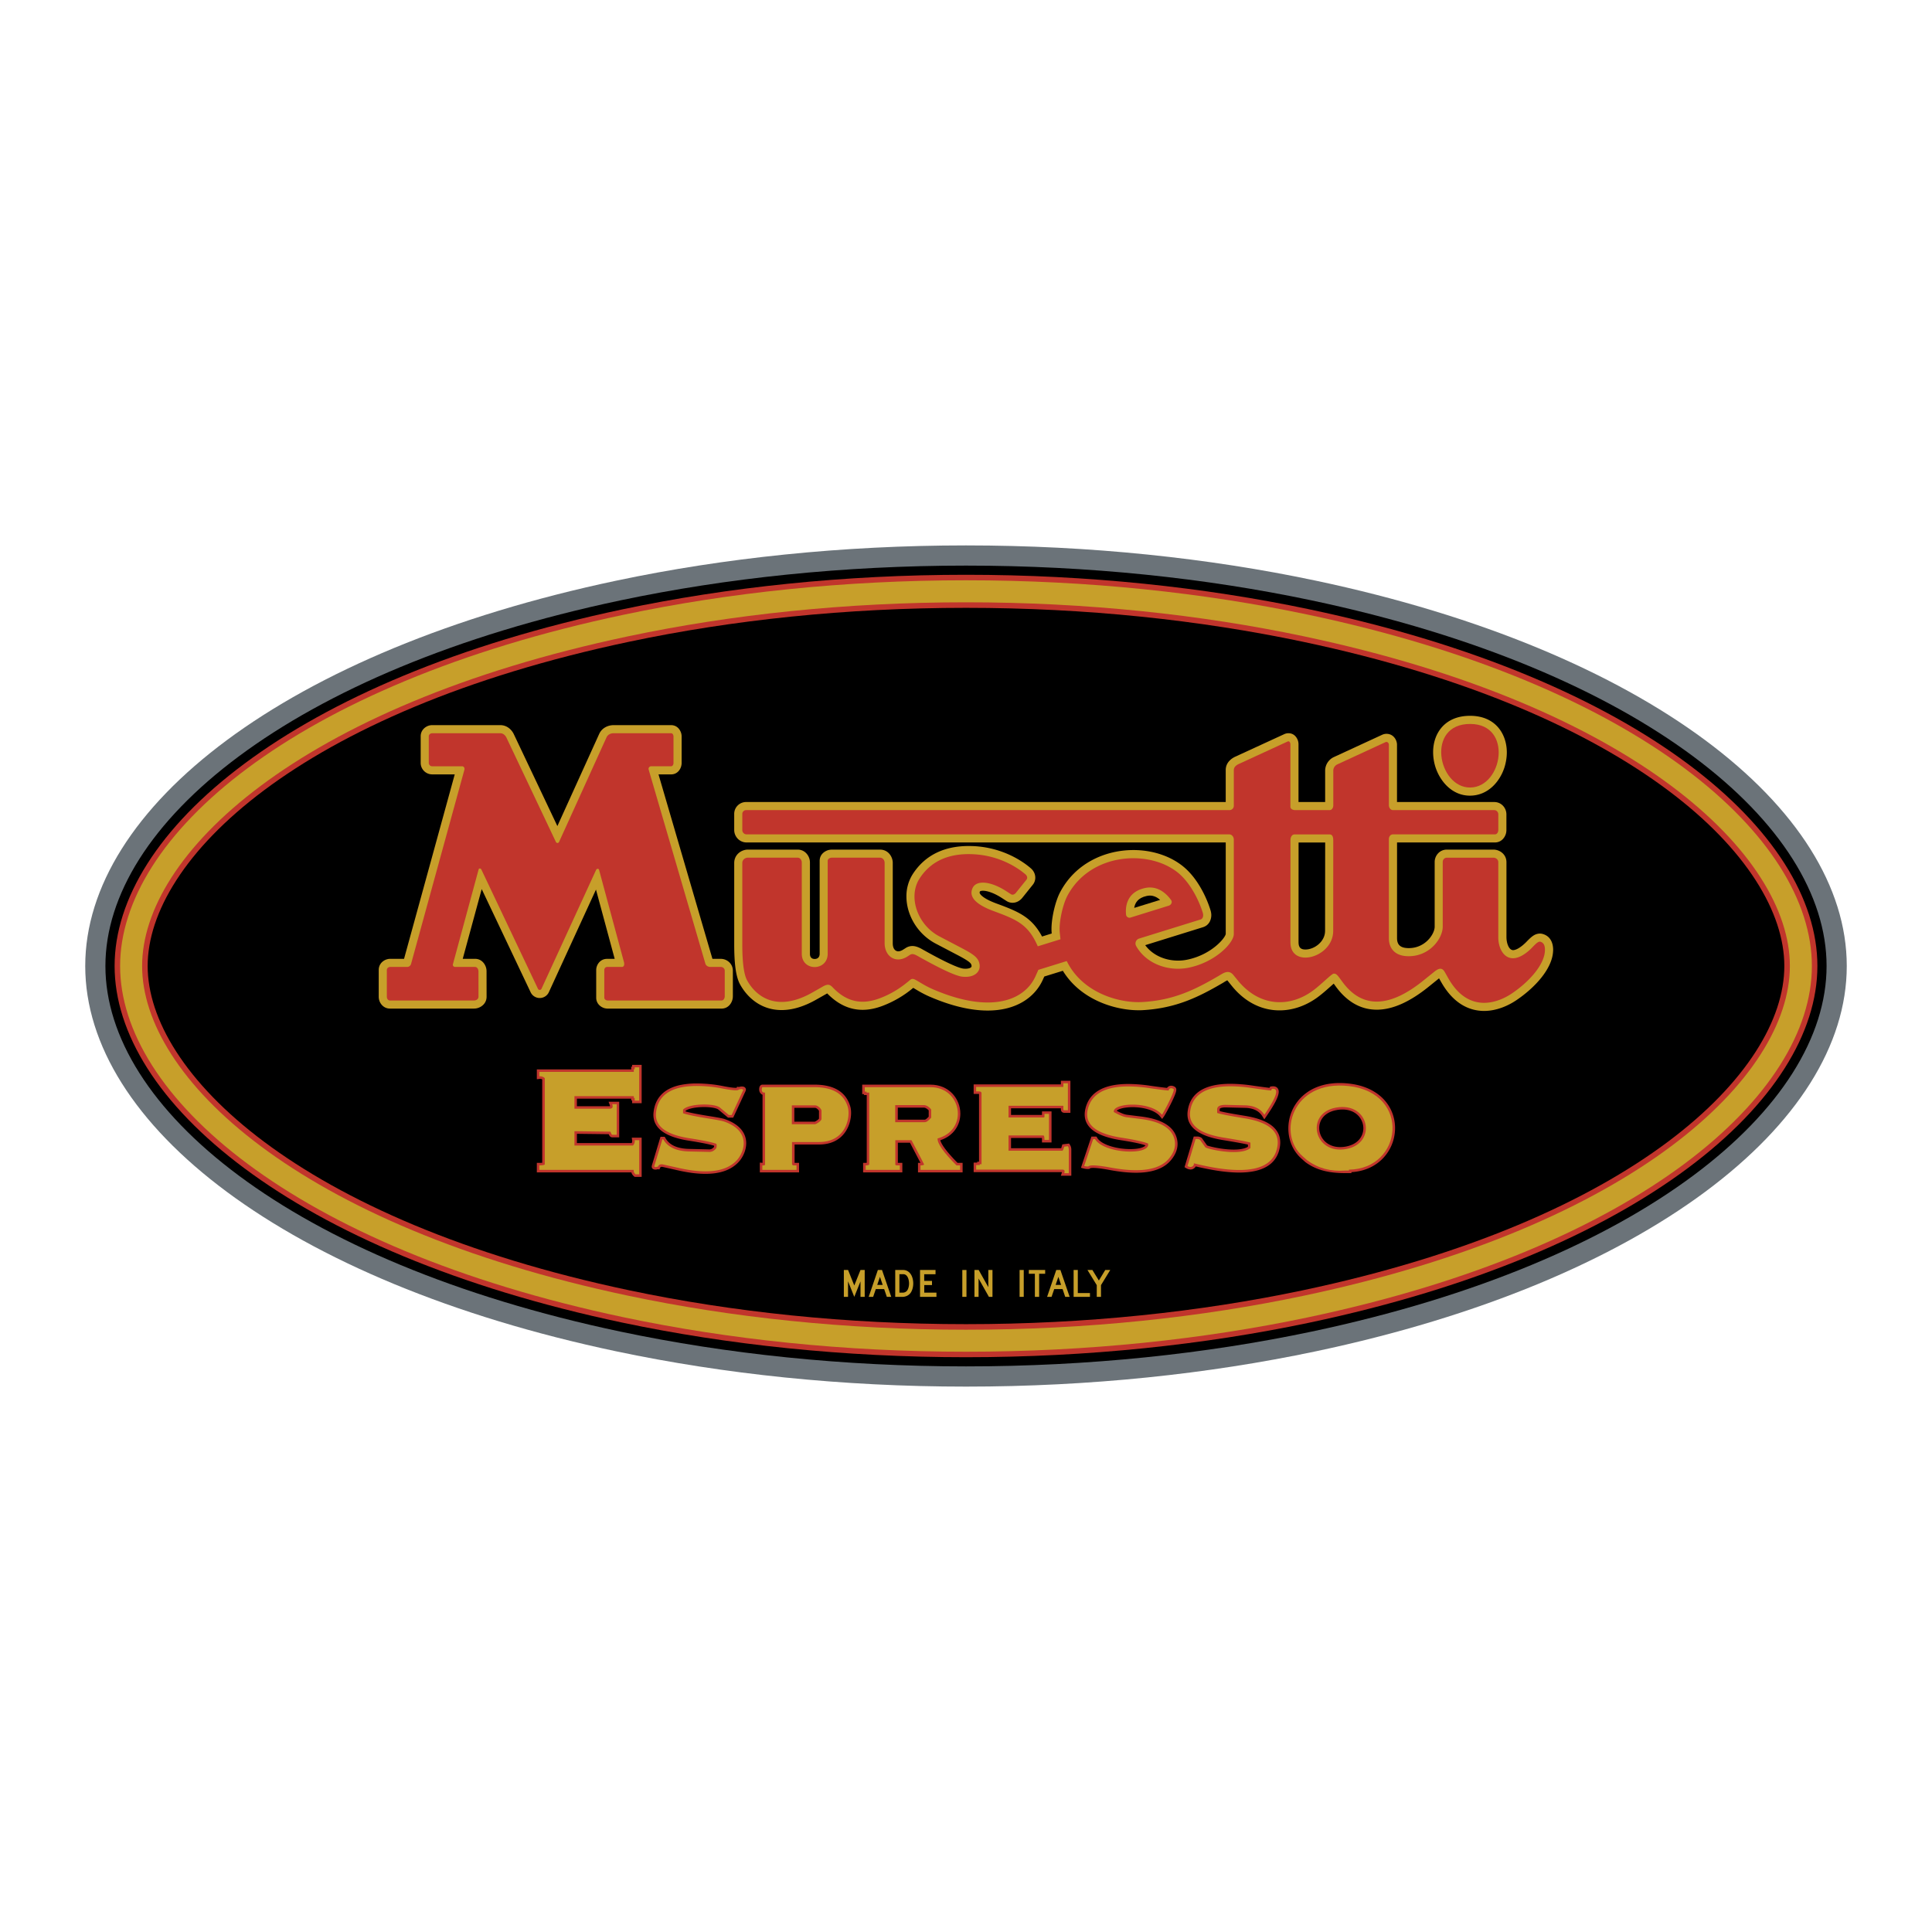
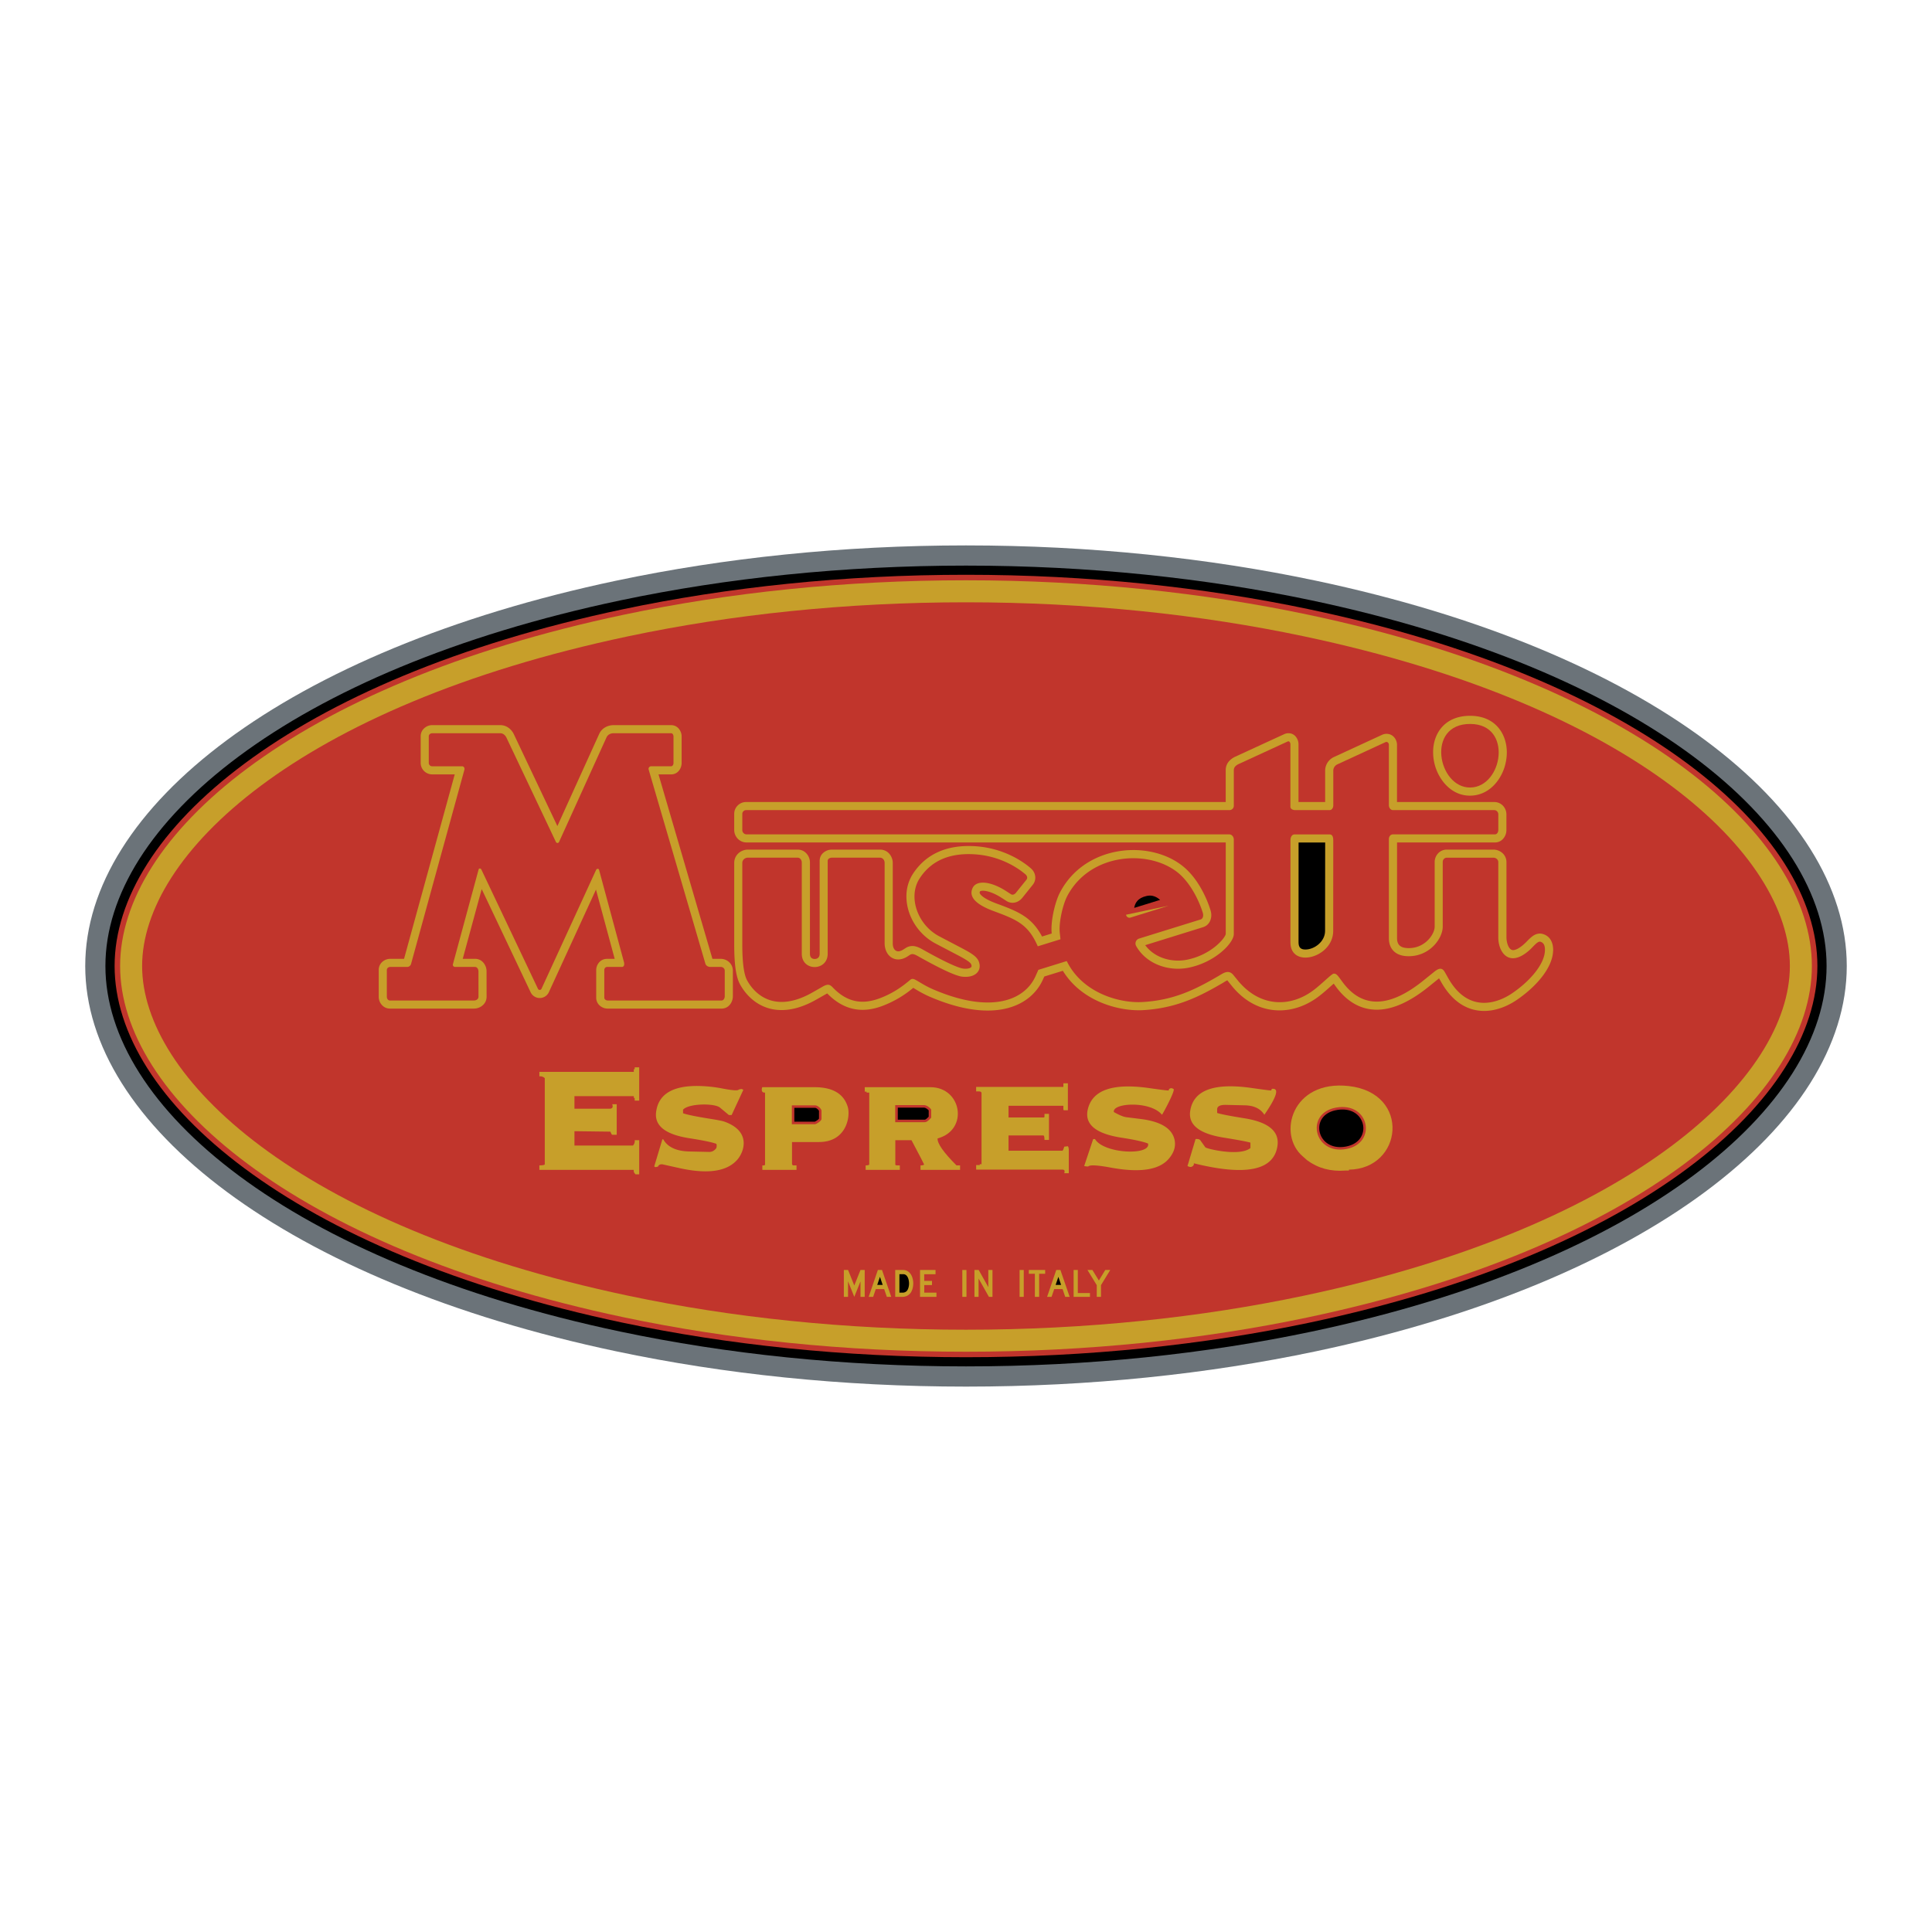
<svg xmlns="http://www.w3.org/2000/svg" width="2500" height="2500" viewBox="0 0 192.756 192.756">
  <g fill-rule="evenodd" clip-rule="evenodd">
    <path fill="#fff" d="M0 0h192.756v192.756H0V0z" />
    <path d="M96.377 54.416c-12.392 0-24.179 1.256-34.868 3.512-32.98 6.959-53.005 22.658-53.005 38.451 0 15.791 20.025 31.492 53.005 38.449 10.689 2.256 22.477 3.514 34.868 3.514 12.392 0 24.179-1.258 34.869-3.514 32.98-6.957 53.006-22.658 53.006-38.449 0-15.793-20.025-31.492-53.006-38.452-10.689-2.256-22.476-3.511-34.869-3.511z" fill="#6b7379" />
    <path d="M96.377 56.43c12.257 0 23.906 1.242 34.455 3.465 33.027 6.968 51.406 22.369 51.406 36.483 0 14.111-18.379 29.514-51.406 36.482-10.549 2.223-22.197 3.465-34.455 3.465-12.257 0-23.904-1.242-34.455-3.465-33.026-6.969-51.405-22.371-51.405-36.482 0-14.114 18.379-29.516 51.405-36.483 10.551-2.223 22.199-3.465 34.455-3.465z" />
    <path d="M96.377 57.346c-12.196 0-23.779 1.237-34.264 3.447-33.041 6.972-50.679 22.234-50.679 35.585 0 13.35 17.639 28.611 50.679 35.584 10.484 2.209 22.067 3.447 34.264 3.447 12.197 0 23.779-1.238 34.263-3.447 33.041-6.973 50.682-22.234 50.682-35.584 0-13.351-17.641-28.613-50.682-35.585-10.484-2.21-22.066-3.447-34.263-3.447z" fill="#c1352c" />
    <path d="M96.377 57.895c12.16 0 23.705 1.232 34.152 3.438 33.051 6.973 50.242 22.151 50.242 35.046s-17.191 28.072-50.242 35.045c-10.447 2.205-21.992 3.438-34.152 3.438-12.159 0-23.705-1.232-34.152-3.438-33.049-6.973-50.242-22.15-50.242-35.045 0-12.895 17.193-28.074 50.242-35.046 10.448-2.206 21.993-3.438 34.152-3.438z" fill="#c79f2a" />
    <path d="M96.377 60.091c-12.015 0-23.407 1.218-33.696 3.391-33.087 6.983-48.502 21.826-48.502 32.897 0 11.07 15.416 25.914 48.502 32.896 10.29 2.172 21.682 3.391 33.696 3.391 12.015 0 23.408-1.219 33.697-3.391 33.088-6.982 48.502-21.826 48.502-32.896 0-11.072-15.414-25.915-48.502-32.897-10.289-2.173-21.681-3.391-33.697-3.391z" fill="#c1352c" />
-     <path d="M96.377 60.644c11.978 0 23.333 1.215 33.585 3.378 33.092 6.981 48.061 21.746 48.061 32.357 0 10.609-14.969 25.375-48.061 32.357-10.252 2.162-21.607 3.375-33.585 3.375-11.978 0-23.332-1.213-33.584-3.375-33.092-6.982-48.061-21.748-48.061-32.357 0-10.611 14.969-25.376 48.061-32.357 10.252-2.164 21.607-3.378 33.584-3.378z" />
    <path d="M139.379 84.053h9.76c.689 0 1.014-.544 1.105-.877.037-.128.051-.251.051-.379v-1.549c0-.626-.488-1.229-1.211-1.229h-9.705V74.3c0-.466-.352-1.087-1.051-1.087a1.06 1.06 0 0 0-.43.096l-4.811 2.22a1.506 1.506 0 0 0-.877 1.366v3.124h-2.658V74.26c0-.106-.014-.206-.037-.302-.041-.165-.268-.804-.967-.804a.99.99 0 0 0-.416.091l-4.865 2.238c-.314.142-.977.535-.977 1.347v3.188H74.435c-.64 0-1.183.516-1.183 1.183v1.608c0 .648.52 1.242 1.229 1.242h47.811v9.13c-.055.406-1.436 2.083-3.875 2.572a4.5 4.5 0 0 1-.891.086c-1.318 0-2.553-.562-3.266-1.54l5.756-1.79c.68-.21.836-.84.836-1.201 0-.16-.027-.315-.068-.457-.338-1.137-1.215-3.138-2.686-4.361-1.338-1.115-3.174-1.681-5.023-1.681-2.783 0-5.77 1.288-7.305 4.202-.477.904-.863 2.53-.863 3.681 0 .151.01.302.023.443l-.965.302c-1.027-1.937-2.357-2.49-4.508-3.28-1.582-.58-1.719-1.032-1.719-1.096 0-.018.006-.05.023-.105a.066.066 0 0 1 .033-.036c.031-.019.113-.051.273-.051.41 0 1.082.206 1.871.713l.49.315c.188.119.389.173.594.173.467 0 .799-.278.969-.488l1.055-1.315c.168-.21.246-.461.246-.699 0-.393-.195-.721-.434-.927-.744-.653-2.764-2.092-5.756-2.225-.155-.004-.305-.009-.456-.009-2.439 0-4.349.909-5.573 2.791a4.102 4.102 0 0 0-.639 2.243c0 1.841 1.101 3.75 2.923 4.704l2.179 1.142c1.21.635 1.347.819 1.388 1.014.01.032.01.056.01.078 0 .055-.005.15-.237.224a1.23 1.23 0 0 1-.365.046c-.073 0-.151 0-.238-.014-.438-.051-1.685-.585-3.9-1.827a.376.376 0 0 1-.05-.027c-.228-.127-.658-.397-1.11-.397-.256 0-.489.077-.689.21l-.215.137c-.219.142-.393.183-.511.183-.215 0-.548-.164-.548-.808v-8.021c0-.589-.438-1.32-1.274-1.32h-4.778a1.6 1.6 0 0 0-.352.041c-.314.083-.89.383-.89 1.091v9.254c0 .371-.22.526-.498.526-.26 0-.471-.138-.471-.521v-9.103c0-.146-.022-.297-.073-.434-.138-.411-.526-.854-1.156-.854h-4.956c-.671 0-1.37.507-1.37 1.333v8.117c0 1.772.136 3.179.575 3.983.639 1.174 1.973 2.576 4.152 2.576 1.051 0 2.225-.33 3.531-1.084l1.019-.578c1.087 1.117 2.266 1.639 3.531 1.639.667 0 1.325-.146 1.959-.383a10.563 10.563 0 0 0 3.093-1.809 5.7 5.7 0 0 1 .206.123c.333.199.822.492 1.448.762 2.215.955 4.143 1.379 5.774 1.379 2.771 0 4.686-1.242 5.521-3.113l.127-.283 1.852-.572c1.809 2.951 5.285 3.938 7.549 3.938.146 0 .289 0 .426-.01 3.344-.191 5.613-1.332 7.977-2.713.053-.031.107-.062.154-.096.15-.09.242-.141.301-.168l.471.584c1.344 1.645 3.023 2.416 4.736 2.416 1.422 0 2.797-.529 3.955-1.424.408-.311.818-.678 1.143-.969.123-.109.225-.201.311-.273.027.035.061.076.096.127l.105.146c1.109 1.525 2.49 2.324 4.098 2.324 1.676 0 3.422-.881 5.152-2.273l1.059-.855.215.375c1.197 2.115 2.76 2.877 4.281 2.877 1.355 0 2.535-.611 3.201-1.059 1.896-1.275 3.586-3.152 3.678-4.87.004-.055.008-.114.008-.174 0-.667-.264-1.375-1.072-1.584a.978.978 0 0 0-.252-.032 1.21 1.21 0 0 0-.543.142c-.311.169-.611.493-.76.644-.086.087-.145.15-.199.196-.611.571-1 .671-1.174.671-.166 0-.434-.132-.59-.735a2.52 2.52 0 0 1-.068-.557v-7.478c0-.804-.689-1.26-1.297-1.26h-4.65c-.74 0-1.215.622-1.215 1.233v6.463c0 .704-.908 2.133-2.586 2.133-.049 0-.1 0-.15-.005-.73-.036-1.018-.375-1.018-.991v-9.545h-.004z" fill="#c79f2a" />
    <path d="M121.58 97.369c-2.326 1.357-4.461 2.428-7.609 2.605-2.225.129-5.969-.865-7.541-4.089l-2.832.878-.275.615c-1.084 2.441-4.475 3.809-10.238 1.324-1.042-.451-1.661-.967-1.968-1.031a.357.357 0 0 0-.302.088c-.604.508-1.586 1.303-3.075 1.852-1.633.604-3.177.461-4.666-1.104-.302-.316-.507-.33-.94-.102l-1.027.586c-3.68 2.115-5.731.34-6.569-1.182-.321-.596-.479-1.795-.479-3.596v-8.118c0-.301.26-.525.562-.525h4.954c.26 0 .418.237.418.484v9.103c0 1.786 2.586 1.755 2.586-.004v-9.257c0-.229.233-.326.433-.326h4.782c.274 0 .465.247.465.512v8.024c.014 1.349 1.14 2.076 2.307 1.303l.218-.14c.275-.177.521-.033 1.01.247 2.168 1.209 3.568 1.852 4.205 1.926 1.241.141 1.894-.512 1.716-1.307-.129-.642-.707-.982-1.804-1.564l-2.182-1.144c-2.209-1.153-3.163-3.968-1.977-5.787 1.112-1.716 2.889-2.526 5.316-2.414 2.746.121 4.592 1.446 5.258 2.023.143.125.219.349.088.512l-1.057 1.316c-.115.145-.316.251-.492.14l-.488-.316c-1.564-1.005-3.02-1.135-3.369-.242-.343.852.377 1.601 2.168 2.256 2.326.86 3.424 1.339 4.363 3.499l2.266-.703-.07-.627c-.115-1.009.289-2.81.75-3.693 2.27-4.312 8.164-4.703 11.094-2.279 1.283 1.083 2.107 2.902 2.428 3.972.07.246.043.567-.232.656l-6.127 1.902a.513.513 0 0 0-.301.73c1 1.791 3.209 2.578 5.229 2.177 2.66-.535 4.521-2.466 4.521-3.359v-9.429c0-.265-.188-.516-.461-.516H74.478a.428.428 0 0 1-.418-.433v-1.61c0-.209.171-.376.376-.376h48.228a.436.436 0 0 0 .434-.428V76.83c0-.298.246-.498.506-.613l4.865-2.238c.178-.08.275.126.275.279v6.224c0 .251.273.344.492.344h3.41c.246 0 .377-.247.377-.475v-3.46c0-.27.158-.512.4-.628l4.809-2.219c.178-.079.336.079.336.256v6.024c0 .246.158.502.418.502h10.094c.232 0 .406.195.406.424v1.55c0 .209-.111.447-.346.447h-10.168c-.26 0-.404.237-.404.474v9.88c0 1.079.666 1.744 1.791 1.795 2.25.112 3.582-1.772 3.582-2.935V86c0-.228.172-.428.404-.428h4.652c.26 0 .488.186.488.452v7.479c-.014 1.489 1.084 3.172 3.195 1.214.303-.284.734-.833.996-.763.33.089.492.372.459.935-.068 1.308-1.455 2.992-3.32 4.244-1.242.836-4.248 2.129-6.326-1.545l-.346-.613c-.291-.504-.637-.346-1.055-.016l-1.084.875c-3.225 2.6-6.023 2.949-8.09.102-.445-.604-.562-.809-.85-.795-.191.004-1.1.945-1.951 1.602-2.283 1.762-5.33 1.812-7.566-.861l-.494-.605c-.491-.597-1.026-.168-1.473.092z" fill="#c1352c" />
    <path d="M71.08 95.665L65.7 77.262h1.247c.671 0 .95-.548 1.018-.827.028-.105.042-.214.042-.315v-2.626c0-.096-.009-.206-.037-.311-.068-.27-.338-.836-1.023-.836h-5.724c-.516 0-1.155.243-1.443.881l-4.17 9.19-4.348-9.172c-.201-.425-.663-.9-1.353-.9h-6.773c-.133 0-.26.018-.384.06-.347.114-.781.461-.781 1.05v2.658c0 .635.517 1.146 1.146 1.146h2.252l-5.057 18.403h-1.384c-.521 0-1.142.393-1.142 1.114v2.668c0 .127.019.256.06.379.109.352.452.803 1.064.803h8.368c.137 0 .274-.018.402-.059.37-.113.867-.465.867-1.129l-.004-2.52c0-.125-.013-.252-.05-.375-.096-.343-.42-.882-1.11-.882h-1.216l1.892-6.957L52.942 99a1.004 1.004 0 0 0 1.818-.01l4.701-10.236 1.867 6.911h-.758c-.727 0-1.087.634-1.087 1.114v2.754c0 .627.48.951.809 1.047.114.031.237.049.356.049h11.328c.704 0 1.014-.564 1.097-.891a1.37 1.37 0 0 0 .045-.359v-2.531c0-.707-.594-1.183-1.201-1.183h-.837z" fill="#c79f2a" />
    <path d="M72.309 99.381c0 .205-.104.441-.335.441H60.648c-.171 0-.357-.102-.357-.289v-2.752c0-.158.112-.309.278-.309h1.474c.251 0 .262-.292.21-.482l-2.484-9.205c-.041-.15-.236-.125-.293 0l-5.451 11.867a.195.195 0 0 1-.354 0l-5.65-11.908c-.054-.113-.232-.138-.269 0l-2.566 9.461c-.039.143.081.268.223.268h1.977c.235 0 .351.238.351.451l.003 2.521c0 .242-.236.377-.459.377H38.91c-.199 0-.315-.191-.315-.377v-2.664c0-.182.16-.309.334-.309h1.692a.406.406 0 0 0 .391-.303l5.323-19.377c.044-.16-.056-.339-.23-.339h-2.989a.337.337 0 0 1-.337-.337v-2.658c0-.188.18-.303.355-.303h6.775c.28 0 .503.196.62.44l4.934 10.407a.172.172 0 0 0 .313 0l4.738-10.438c.124-.273.415-.41.707-.41h5.725c.177 0 .25.185.25.34v2.622c0 .155-.076.335-.251.335h-1.979a.257.257 0 0 0-.25.328l5.658 19.359c.063.218.282.332.5.332h1.041c.211 0 .393.162.393.375v2.536h.001zM129.838 115.586l.404.361.01.004.008.008c1.15.848 2.479 1.082 3.965 1.082h.607v-.098c2.773-.154 4.354-2.26 4.354-4.393 0-2.057-1.461-4.082-4.574-4.439a8.103 8.103 0 0 0-.949-.057c-3.416 0-5.123 2.295-5.123 4.529-.001 1.126.429 2.231 1.298 3.003zM60.867 110.365c-.013.004-.03.004-.06.004h-3.249v-.754h5.421v.18h.089v.271h.95v-3.822h-.95v.18h-.089v.268H53.56v.982l.281-.033c.021 0 .042-.004.06-.004.072 0 .136.016.196.055v8.322c-.068.004-.162.004-.285.004h-.252v.953h9.432a.787.787 0 0 0 .251.383l.073.064h.703v-3.912H63.034l.034.285a.375.375 0 0 1-.047.256h-5.463v-.928l3.172.039a.935.935 0 0 0 .128.217c.021.02.098.098.217.098h.702v-3.551h-1.06l.124.336a.427.427 0 0 1 .026.107z" fill="#c1352c" />
    <path d="M130.006 115.398c-2.615-2.188-1.129-7.695 4.576-7.041 6.23.715 5.355 8.273 0 8.34v.09h-.359c-1.457.113-2.729-.23-3.812-1.031l-.405-.358z" fill="#c79f2a" />
    <path d="M86.203 109.164v.09h.272v6.76c-.03.004-.068.004-.111.004h-.251v.949h3.914v-.949h-.447v-2.01h1.209c.527 1 .873 1.668 1.047 2.01h-.247v.949h4.45v-.949h-.506c-1.099-1.111-1.619-1.848-1.721-2.256 1.362-.447 2.001-1.545 2.001-2.656 0-1.443-1.09-2.891-2.99-2.891h-6.801v.949h.181z" fill="#c1352c" />
    <path d="M63.234 106.941v-.27h.09v-.09-.09h.449v3.318h-.449v-.268h-.09v-.09-.09h-5.921v1.256h3.499c.288 0 .378-.15.269-.449h.449v3.049h-.449c-.037 0-.097-.104-.18-.312l-3.588-.045v1.434h5.832a.626.626 0 0 0 .18-.537h.449v3.408h-.359c-.155-.139-.215-.289-.18-.449h-9.421v-.447c.298 0 .478-.031.538-.09v-8.609a.629.629 0 0 0-.538-.18v-.449h9.42z" fill="#c79f2a" />
    <path d="M97.678 115.906h-.18v.088h-.357v.949h8.814a.089.089 0 0 0-.008.031l-.107.332h1.045v-2.584a.863.863 0 0 0-.133-.498l-.086-.133-.152.021-.361.043-.162.021-.047.162c-.006.012-.008.025-.014.037-.021.082-.039.141-.051.184h-5.008v-1.021h3.084c.004.047.004.111.004.195v.252h.953v-3.104h-.953v.357h-3.088v-.664h4.975v.111c0 .195.139.34.34.34h.609v-3.195h-.949v.361h-8.705v.949h.538v6.766h-.001zM108.105 116.578c.131.033.268.055.404.055.029 0 .055 0 .08-.004l.111-.004.059-.068c.031-.014.115-.033.303-.033.354 0 .92.068 1.707.217.955.174 1.807.264 2.564.264 1.559 0 2.738-.383 3.453-1.209.453-.523.699-1.082.699-1.668 0-.145-.018-.295-.047-.443-.277-1.316-1.562-2.035-3.6-2.291l-1.414-.174c-.225-.029-.557-.152-1.012-.395.084-.096.328-.238.895-.316.213-.029.441-.047.684-.047 1.074 0 2.24.299 2.748.92l.207.256.193-.264c.115-.162.736-1.303 1.039-2.025.094-.227.182-.469.182-.631 0-.043-.004-.191-.141-.277a.676.676 0 0 0-.365-.119.502.502 0 0 0-.422.221 58.156 58.156 0 0 1-1.754-.23 15.176 15.176 0 0 0-2.113-.164c-2.379 0-3.883.787-4.277 2.48a2.446 2.446 0 0 0-.068.559c0 1.422 1.369 2.225 3.648 2.574 1.154.18 1.951.346 2.418.508-.098.164-.553.377-1.516.377-1.35 0-2.895-.434-3.303-1.127l-.074-.123h-.502l-.959 2.861-.08.25.253.07zM119.883 113.529a.694.694 0 0 0-.416-.137h-.367l-.863 2.869-.057.188.17.102a.863.863 0 0 0 .428.131.59.59 0 0 0 .404-.16.762.762 0 0 0 .123-.148c1.695.402 3.139.611 4.326.611 2.35 0 3.791-.82 4.066-2.584.021-.139.033-.275.033-.412 0-1.469-1.311-2.307-3.533-2.664-1.266-.205-2.096-.357-2.508-.469v-.17c0-.051.004-.133.256-.174.084-.018.188-.025.314-.025h.072l1.883.045c.838.018 1.393.307 1.725.826l.203.32.213-.314c.771-1.117 1.223-1.951 1.223-2.436 0-.346-.227-.549-.566-.549-.047 0-.102.004-.152.012l-.137.018-.061.127c-.26-.029-.842-.105-1.766-.238a15.682 15.682 0 0 0-2.139-.166c-2.486 0-3.998.855-4.258 2.695a2.147 2.147 0 0 0-.025.336c0 1.414 1.32 2.223 3.529 2.58 1.273.207 2.1.357 2.504.455v.217c-.307.191-.812.281-1.418.281-1.15 0-2.41-.311-2.656-.414l-.494-.693-.027-.033-.029-.027z" fill="#c1352c" />
    <path d="M86.726 109.006h-.269v-.09h-.18v-.447h6.55c3.136 0 3.844 4.275.717 5.111-.042.492.587 1.391 1.884 2.691h.359v.447h-3.948v-.447c.21 0 .331-.031.359-.09.002-.029-.417-.836-1.257-2.422h-1.615v2.422c0 .059.06.09.18.09h.269v.447h-3.409v-.447c.211 0 .331-.031.358-.09v-7.175h.002z" fill="#c79f2a" />
    <path d="M70.408 108.131a12.87 12.87 0 0 0-.877-.035 8.09 8.09 0 0 0-1.725.17c-1.538.35-2.432 1.248-2.598 2.686a1.971 1.971 0 0 0-.017.273c0 1.426 1.32 2.234 3.53 2.578 1.269.201 2.104.371 2.53.508a.737.737 0 0 1-.013.119c-.145.178-.298.246-.468.246h-.013l-1.976-.047c-1.248-.025-2.01-.412-2.389-1.08l-.072-.129H65.898l-.864 2.869c-.004.025-.013.061-.013.09 0 .314.35.314.371.314a.711.711 0 0 0 .208-.033l.009-.006.183.018.073-.166c.033-.072.067-.092.144-.092a.67.67 0 0 1 .111.012l1.593.357c.992.223 1.882.332 2.67.332 1.478 0 2.615-.396 3.355-1.234.354-.4.711-1.08.711-1.822 0-.928-.562-1.863-2.15-2.408-.192-.068-.677-.158-1.41-.277-1.244-.195-2.065-.361-2.491-.484v-.068c.285-.223 1.039-.371 1.853-.371.703 0 1.256.115 1.414.246l.967.807h.523l1.235-2.658c.012-.033.03-.08.03-.135 0-.174-.136-.256-.205-.281a.562.562 0 0 0-.191-.029.828.828 0 0 0-.277.043l-.009.004-.205-.021-.033.102c-.021 0-.056.004-.098.004-.248 0-.69-.059-1.337-.188a12.88 12.88 0 0 0-1.657-.214z" fill="#c1352c" />
    <path d="M106.543 108.082v2.691h-.359c-.061 0-.09-.031-.09-.09v-.359h-5.473v1.166h3.498c.061 0 .09-.031.09-.09v-.27h.449v2.602h-.449c0-.254-.029-.404-.09-.449h-3.498v1.525h5.383c.055-.043.115-.176.18-.404l.359-.045c.059.09.09.209.09.359v2.332h-.449c.076-.24.016-.359-.18-.359h-8.613v-.449h.359v-.09h.178v-7.084c0-.119-.088-.18-.268-.18h-.27v-.447h8.703v-.359h.45z" fill="#c79f2a" />
    <path d="M76.062 108.215a.28.28 0 0 0-.226.119c-.029.039-.046.082-.06.111a.791.791 0 0 0-.013.409.539.539 0 0 0 .315.371v6.793l-.269-.025v.974h3.914v-.949h-.447v-1.83h2.44c1.844 0 2.725-1.086 3.044-2.145.106-.352.153-.699.153-1.006 0-.252-.029-.486-.089-.672-.439-1.461-1.678-2.15-3.56-2.15h-5.202z" fill="#c1352c" />
    <path d="M108.17 116.332l.898-2.689h.18c.871 1.477 5.588 1.67 5.293.449-.461-.189-1.34-.383-2.637-.582-2.594-.4-3.719-1.342-3.375-2.826.449-1.932 2.486-2.641 6.113-2.127 1.186.17 1.84.25 1.963.242-.031-.098.152-.357.479-.148.201.129-1.008 2.371-1.152 2.57-1.152-1.414-4.998-1.195-4.799-.27.537.305.957.477 1.258.514l1.416.176c2.014.252 3.141.949 3.383 2.092.135.646-.062 1.279-.596 1.895-.961 1.107-2.887 1.395-5.781.861-1.346-.248-2.092-.285-2.238-.111a1.262 1.262 0 0 1-.405-.046zM119.732 113.732l.525.736c.102.143 3.439.949 4.5.07v-.537c-.314-.098-1.219-.266-2.715-.508-2.391-.389-3.49-1.266-3.297-2.631.297-2.08 2.336-2.852 6.115-2.316 1.219.174 1.873.258 1.961.252l.072-.16c.762-.109.514.752-.746 2.582-.387-.605-1.029-.92-1.93-.941l-1.883-.045c-.598-.014-.898.135-.898.449v.357c.348.119 1.256.295 2.721.531 2.426.389 3.523 1.318 3.291 2.787-.379 2.422-3.16 2.99-8.344 1.703.033.094.002.184-.094.273-.137.125-.316.125-.533-.004l.807-2.689h.18a.453.453 0 0 1 .268.091zM70.392 108.379c.561.039 1.103.109 1.627.211 1.084.211 1.648.246 1.693.104a.267.267 0 0 0 .119-.016.298.298 0 0 1 .329.061l-1.166 2.51h-.27l-.896-.746c-.538-.449-3.127-.424-3.68.209v.357c.379.141 1.279.326 2.701.553.744.119 1.2.209 1.37.266 2.765.951 2.042 3.023 1.331 3.828-1.04 1.174-2.967 1.449-5.782.822l-1.594-.355c-.268-.061-.447.014-.539.223a.304.304 0 0 0-.12.016c-.109.039-.189.02-.239-.059l.808-2.691h.09c.439.777 1.307 1.182 2.603 1.211l1.973.045c.284.006.523-.121.718-.383.048-.178.048-.32 0-.424-.403-.156-1.306-.344-2.709-.562-2.357-.371-3.458-1.229-3.303-2.578.227-1.948 1.872-2.813 4.936-2.602zM76.059 108.469h5.204c1.817 0 2.925.658 3.32 1.973.28.932-.116 3.498-2.871 3.498H79.02v2.152c0 .119.06.18.179.18h.27v.447h-3.41v-.447c.179.016.269-.014.269-.09v-7.176c-.45.043-.319-.473-.269-.537zM146.709 79.382c1.768-.028 2.938-1.412 3.389-2.814.152-.483.238-.995.238-1.498 0-1.809-1.102-3.64-3.637-3.654h-.027c-2.566 0-3.689 1.8-3.689 3.618 0 .516.082 1.032.24 1.521.467 1.416 1.66 2.828 3.436 2.828h.05v-.001z" fill="#c79f2a" />
    <path d="M146.695 78.571c-3.236.046-4.465-6.365 0-6.343 4.274.02 3.239 6.297 0 6.343zM134.367 114.627c3.043-.596 2.262-4.727-1.078-4.121-3.121.562-2.205 4.767 1.078 4.121z" fill="#c1352c" />
-     <path d="M112.348 91.262a.34.34 0 0 0 .443.284l3.822-1.188c.234-.074.379-.347.227-.561-.408-.569-1.297-1.496-2.629-1.193-1.848.42-1.943 1.931-1.863 2.658z" fill="#c79f2a" />
+     <path d="M112.348 91.262a.34.34 0 0 0 .443.284l3.822-1.188z" fill="#c79f2a" />
    <path d="M134.318 114.385a3.149 3.149 0 0 1-.613.061c-1.342 0-2.086-.967-2.086-1.906 0-.771.508-1.566 1.717-1.785.213-.043.412-.059.6-.059 1.363 0 2.086.949 2.086 1.873-.001.779-.516 1.581-1.704 1.816z" />
    <path d="M129.16 83.249c-.293 0-.41.31-.41.568l-.004 10.193c-.01 2.672 4.268 1.554 4.268-1.129l.006-9.006c.002-.256-.031-.625-.354-.625h-3.506v-.001z" fill="#c79f2a" />
    <path d="M89.317 111.961h2.961c.119 0 .266-.086.441-.262l.187-.186v-.807c0-.039-.343-.449-.718-.449h-2.872v1.704h.001z" fill="#c1352c" />
    <path d="M89.573 111.711v-1.201h2.619c.175 0 .383.176.464.271v.627l-.111.115c-.166.166-.251.188-.264.188h-2.708z" />
    <path d="M79.002 112.164h2.333c.055 0 .628-.301.628-.539v-.807c0-.18-.357-.537-.628-.537h-2.333v1.883z" fill="#c1352c" />
    <path d="M129.559 84.058h2.654l-.01 8.824c0 1.056-1.059 1.851-1.959 1.851-.443 0-.689-.169-.689-.722l.004-9.953zM113.16 90.581c.078-.488.357-.991 1.229-1.187.125-.028.234-.042.338-.042.393 0 .74.183 1.02.43l-2.587.799zM79.25 111.91v-1.379h2.082c.115 0 .341.195.379.297v.779c-.046.09-.303.256-.417.303H79.25z" />
    <path fill="#c79f2a" d="M104.469 129.387h.445l.266-.774h.834l.263.774h.442l-.922-2.68h-.414l-.914 2.68zM109.424 129.387h.422v-1.168l.924-1.512h-.499l-.636 1.051-.645-1.051h-.492l.926 1.512v1.168zM86.669 129.387h.445l.265-.774h.834l.266.774h.439l-.919-2.68h-.416l-.914 2.68zM84.19 129.387h.419v-1.549l.623 1.549.619-1.541v1.541h.421v-2.68h-.421l-.619 1.545-.619-1.545h-.423v2.68zM97.221 129.387h.412v-1.83l1.031 1.83h.356v-2.68h-.415v1.713l-.96-1.713h-.424v2.68zM89.316 129.387h.79c.317-.025.576-.172.739-.389.143-.193.27-.531.27-.949a1.91 1.91 0 0 0-.055-.459c-.138-.592-.521-.865-.91-.883h-.833v2.68h-.001zM103.25 129.387h.426v-2.301h.601v-.379h-1.631v.379h.604v2.301zM91.791 129.387h1.638v-.422h-1.216v-.754h.772v-.416h-.776v-.666h1.129v-.422h-1.547v2.68zM107.115 129.387h1.631v-.379h-1.213v-2.301h-.418v2.68z" />
    <path d="M89.734 128.965v-1.84h.382c.19 0 .386.109.499.43.048.127.081.32.081.506 0 .256-.073.504-.15.635a.536.536 0 0 1-.444.27h-.368v-.001zM87.521 128.197l.273-.806.273.806h-.546zM105.32 128.197l.274-.806.273.806h-.547z" />
    <path fill="#c79f2a" d="M101.725 129.387h.414v-2.68h-.414v2.68zM96.01 129.387h.415v-2.68h-.415v2.68z" />
  </g>
</svg>